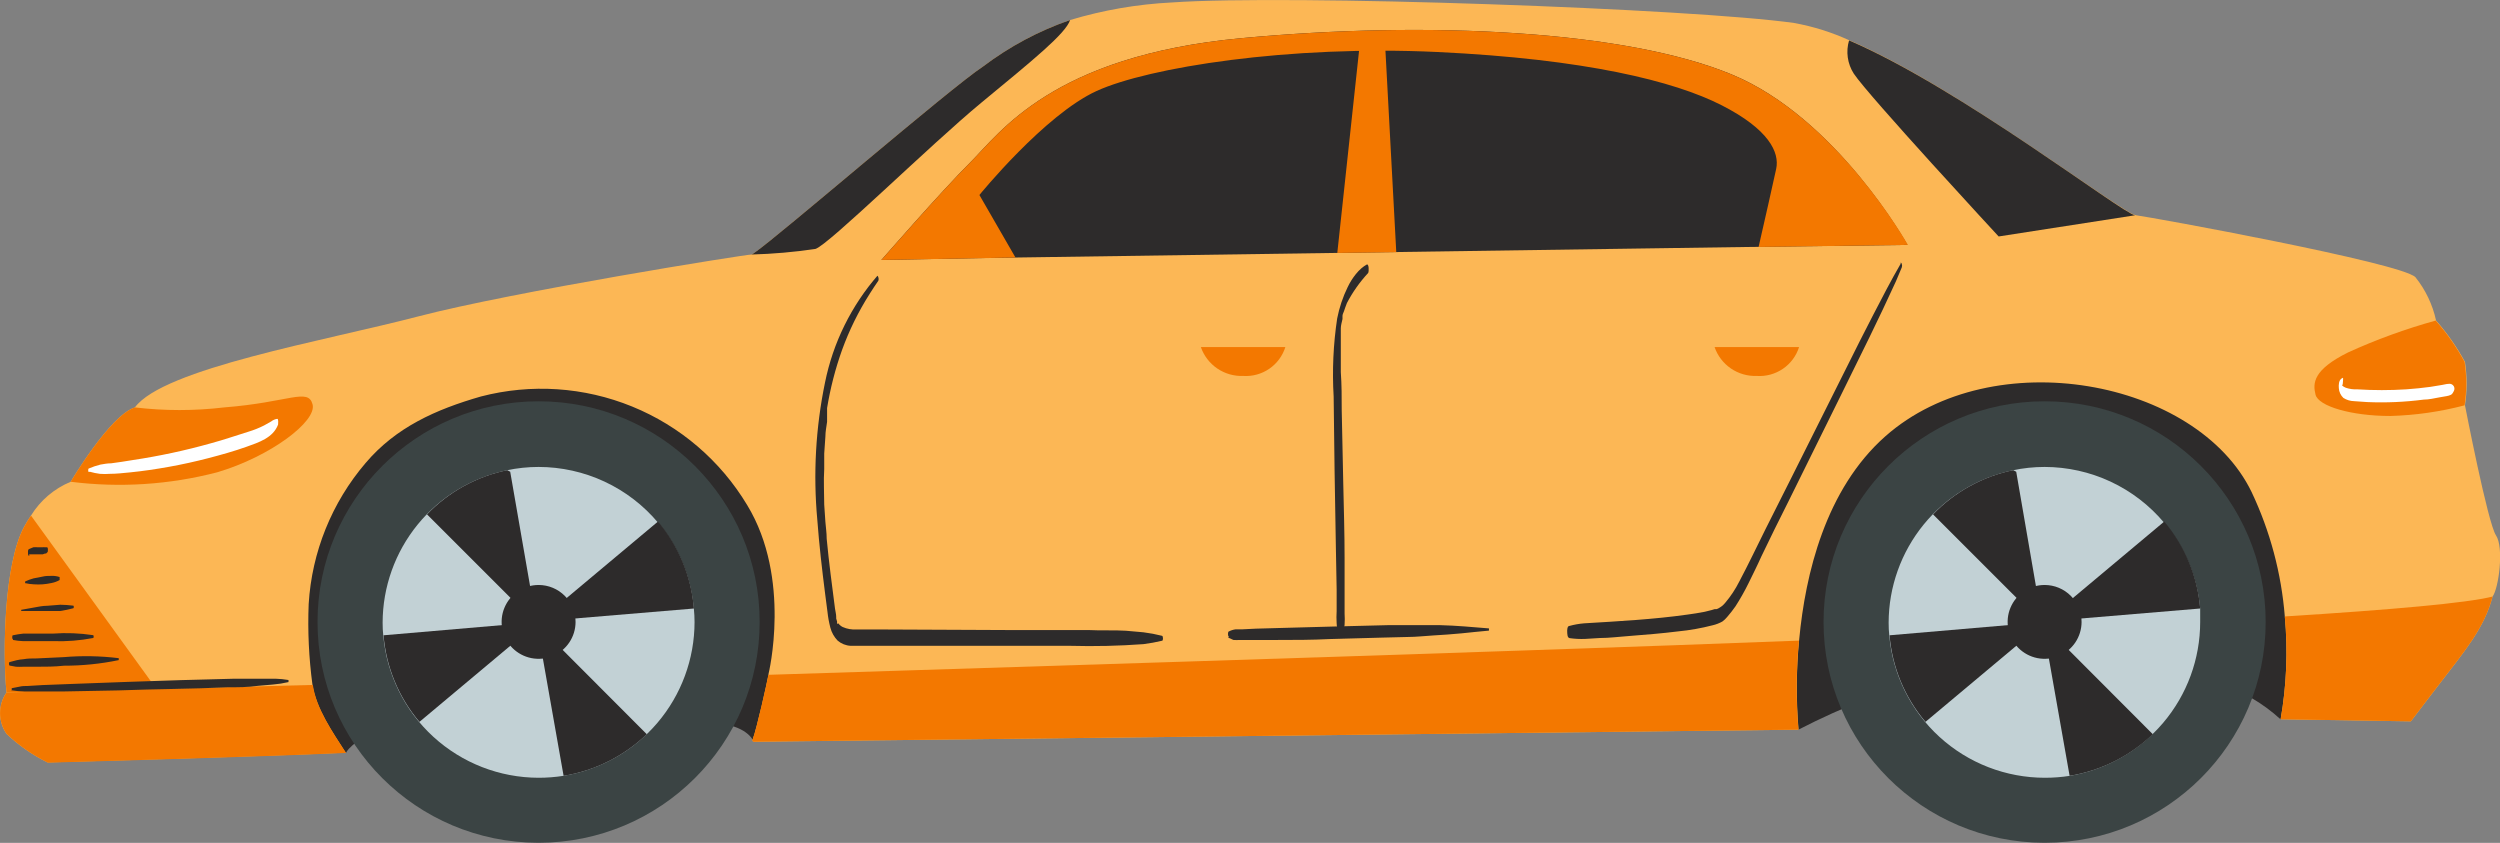
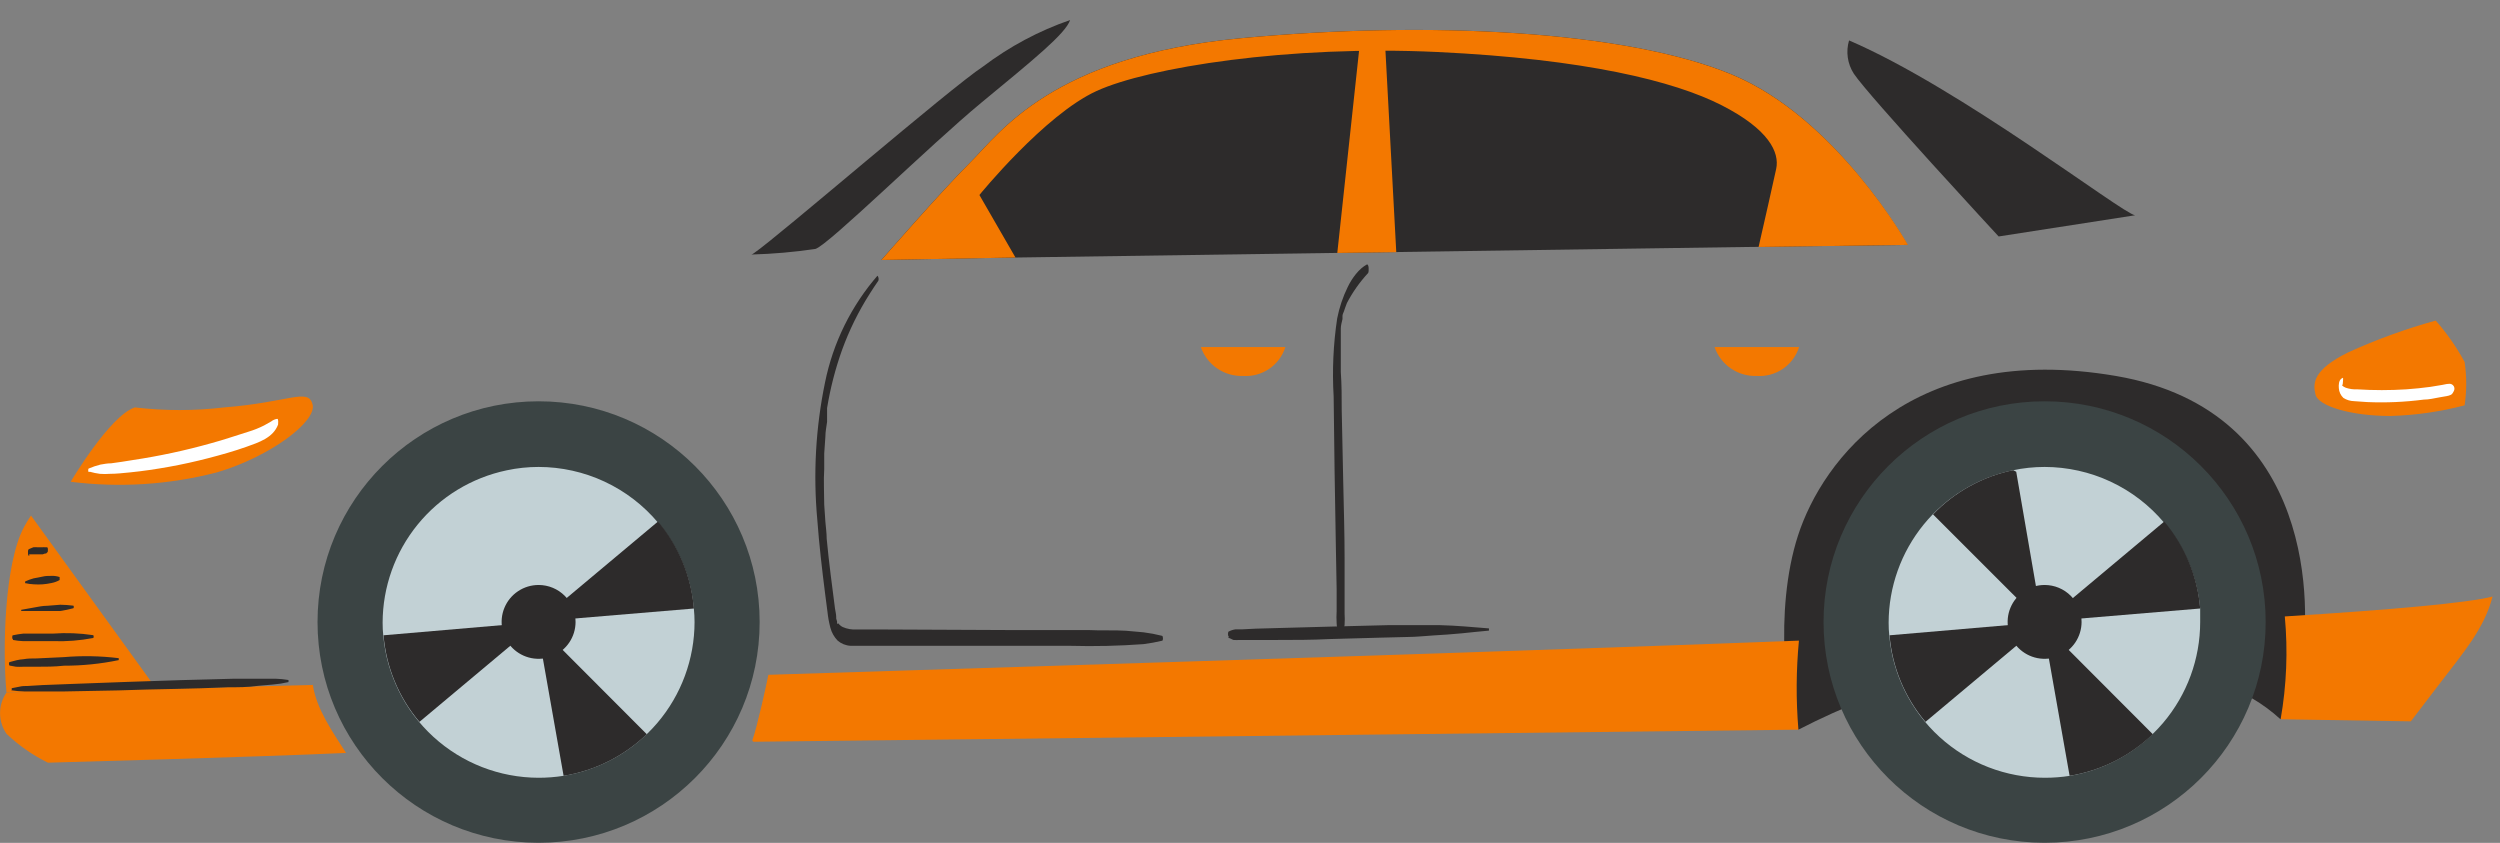
<svg xmlns="http://www.w3.org/2000/svg" width="872" height="294" viewBox="0 0 872 294" fill="none">
  <rect x="0" y="0" width="872" height="294" fill="#808080" stroke="none" />
  <g clip-path="url(#clip0_65_49)">
-     <path d="M120.699 262.623C120.699 262.623 121.517 259.132 135.503 252.421C149.489 245.71 241.579 251.197 251.388 252.421C261.196 253.645 262.922 258.724 262.922 258.724C272.592 246.747 278.781 232.349 280.813 217.099C284.991 190.438 272.14 116.213 181.639 121.064C91.138 125.916 83.963 234.284 120.699 262.623Z" fill="#2D2B2B" />
    <path d="M627.289 254.507C635.101 250.478 643.119 246.86 651.31 243.67C677.103 233.287 762.201 235.463 773.598 238.274C781.711 240.838 789.166 245.14 795.44 250.879C795.44 250.879 800.481 245.257 802.978 229.841C805.476 214.424 809.245 143.282 737.997 131.13C666.75 118.978 635.735 160.285 627.153 186.765C618.57 213.245 623.202 248.25 627.289 254.507Z" fill="#2D2B2B" />
-     <path d="M869.413 208.076C866.506 219.185 859.65 227.12 850.25 239.362L840.895 251.605L795.486 250.879C797.564 239.042 798.053 226.98 796.939 215.014C795.744 199.968 791.82 185.265 785.359 171.621C766.333 132.354 695.131 119.024 657.622 152.169C636.689 170.669 629.695 200.368 627.561 223.039C626.537 233.5 626.461 244.032 627.334 254.507L262.968 258.724C262.887 258.722 262.809 258.701 262.738 258.662C262.668 258.623 262.608 258.568 262.563 258.502C262.519 258.435 262.491 258.358 262.482 258.279C262.474 258.199 262.484 258.118 262.514 258.044C264.012 254.099 267.599 237.912 268.054 235.372C268.046 235.282 268.046 235.191 268.054 235.1C268.054 235.1 276.227 201.819 260.606 176.155C251.301 160.674 237.225 148.619 220.485 141.794C203.745 134.969 185.241 133.741 167.744 138.294C151.987 142.829 138.091 149.04 127.511 161.51C115.725 175.306 108.759 192.56 107.667 210.661C107.288 220.067 107.728 229.488 108.984 238.818C110.21 247.116 115.841 255.187 120.563 262.532C88.777 263.983 16.575 265.933 16.575 265.933C11.336 263.338 6.515 259.976 2.271 255.958C0.807 253.838 0.022 251.324 0.022 248.748C0.022 246.173 0.807 243.659 2.271 241.539C0.864 227.12 1.454 196.831 8.356 183.863C9.128 182.412 9.991 181.052 10.808 179.828C14.066 174.54 18.913 170.414 24.658 168.039C24.658 168.039 38.281 144.96 47.045 142.103C57.126 128.5 112.707 119.024 145.902 110.363C179.096 101.703 259.925 88.78 262.105 88.78C262.452 88.656 262.775 88.472 263.059 88.236C271.55 82.433 331.491 30.651 342.934 23.17C352.132 16.218 362.368 10.756 373.268 6.983C384.783 3.519 396.676 1.464 408.687 0.862C449.556 -2.04 590.325 2.993 625.836 8.026C632.497 9.24 638.98 11.281 645.135 14.101C683.869 30.788 740.041 74.452 745.036 75.087C750.803 75.812 837.399 91.637 842.485 96.67C846.032 101.093 848.503 106.277 849.705 111.814C853.597 116.227 856.979 121.064 859.786 126.233C860.547 131.253 860.547 136.358 859.786 141.378C859.786 141.378 867.732 182.458 870.593 186.72C873.454 190.982 871.547 205.22 869.413 208.076Z" fill="#FCB755" />
    <path d="M665.297 85.425L608.853 86.15L345.114 89.959L307.424 90.685C307.424 90.685 328.448 66.563 338.575 56.497C348.701 46.431 367.001 19.543 432.8 13.331C498.598 7.119 567.167 10.746 603.948 25.936C640.73 41.126 665.297 85.425 665.297 85.425Z" fill="#2D2B2B" />
    <path d="M744.718 75.087L697.129 82.478C697.129 82.478 651.719 33.417 646.588 25.664C645.499 23.967 644.789 22.056 644.507 20.061C644.225 18.065 644.377 16.033 644.953 14.101C683.869 30.788 740.177 74.452 744.718 75.087Z" fill="#2D2B2B" />
    <path d="M75.789 164.729C59.113 169.077 41.757 170.2 24.658 168.039C24.658 168.039 38.281 144.96 47.045 142.103C57.392 143.337 67.849 143.337 78.196 142.103C100.901 140.335 107.485 135.166 109.029 141.06C110.573 146.955 94.317 159.242 75.789 164.729Z" fill="#F37800" />
    <path d="M859.649 141.378C851.193 143.606 842.508 144.854 833.766 145.096C820.143 145.096 808.655 141.695 807.656 137.659C806.657 133.624 806.793 128.999 819.008 122.923C828.887 118.426 839.106 114.711 849.569 111.814C853.461 116.227 856.842 121.064 859.649 126.233C860.41 131.253 860.41 136.358 859.649 141.378Z" fill="#F37800" />
    <path d="M619.524 58.945C620.795 53.141 616.935 45.07 600.452 36.682C583.968 28.294 552.999 20.585 501.323 18.137C449.647 15.688 400.559 23.487 382.486 31.74C364.413 39.992 341.617 68.014 341.617 68.014L354.196 89.823L307.424 90.685C307.424 90.685 328.448 66.563 338.575 56.497C348.701 46.431 367.001 19.543 432.8 13.331C498.598 7.119 567.167 10.746 603.948 25.936C640.73 41.126 665.478 85.425 665.478 85.425L613.394 86.15C615.119 78.578 618.57 63.479 619.524 58.945Z" fill="#F37800" />
    <path d="M373.267 6.983C371.632 11.789 360.462 20.812 342.389 35.73C324.316 50.647 288.851 85.606 284.401 86.831C277.015 87.927 269.569 88.578 262.104 88.78C262.452 88.656 262.775 88.472 263.058 88.236C271.55 82.432 331.49 30.651 342.934 23.17C352.132 16.218 362.368 10.756 373.267 6.983Z" fill="#2D2B2B" />
    <path d="M487.019 87.964L466.448 88.236L474.122 16.958H483.204L487.019 87.964Z" fill="#F37800" />
    <path d="M120.7 262.623C88.913 264.074 16.712 266.024 16.712 266.024C11.419 263.412 6.551 260.019 2.271 255.958C0.807 253.838 0.022 251.324 0.022 248.748C0.022 246.173 0.807 243.659 2.271 241.539C2.271 241.539 44.003 240.587 109.12 238.909C110.346 247.207 115.977 255.278 120.7 262.623Z" fill="#F37800" />
    <path d="M627.288 254.507L262.922 258.724C262.842 258.722 262.763 258.701 262.692 258.662C262.622 258.623 262.562 258.568 262.517 258.502C262.473 258.435 262.445 258.358 262.436 258.279C262.428 258.199 262.439 258.118 262.468 258.044C263.966 254.099 267.554 237.911 268.008 235.372C294.164 234.511 521.212 227.573 627.47 223.447C626.485 233.774 626.424 244.169 627.288 254.507Z" fill="#F37800" />
    <path d="M869.412 208.076C866.506 219.185 859.649 227.12 850.249 239.362L840.895 251.605L795.485 250.879C797.564 239.042 798.053 226.98 796.938 215.014C834.492 212.656 860.467 210.343 869.412 208.076Z" fill="#F37800" />
    <path d="M418.858 121.064H448.329C447.36 124.145 445.383 126.811 442.715 128.636C440.048 130.461 436.844 131.34 433.617 131.13C430.402 131.25 427.233 130.337 424.576 128.525C421.92 126.713 419.916 124.098 418.858 121.064Z" fill="#F37800" />
    <path d="M598.045 121.064H627.516C626.538 124.148 624.552 126.816 621.877 128.641C619.201 130.465 615.991 131.342 612.758 131.13C609.549 131.248 606.387 130.333 603.738 128.521C601.089 126.708 599.094 124.095 598.045 121.064Z" fill="#F37800" />
    <path d="M54.992 240.904L2.272 241.539C0.864 227.12 1.454 196.831 8.357 183.863C9.129 182.412 9.991 181.052 10.809 179.828L54.992 240.904Z" fill="#F37800" />
    <path d="M713.158 293.955C755.742 293.955 790.264 259.484 790.264 216.963C790.264 174.442 755.742 139.972 713.158 139.972C670.574 139.972 636.053 174.442 636.053 216.963C636.053 259.484 670.574 293.955 713.158 293.955Z" fill="#3B4444" />
    <path d="M187.86 293.955C230.444 293.955 264.966 259.484 264.966 216.963C264.966 174.442 230.444 139.972 187.86 139.972C145.276 139.972 110.755 174.442 110.755 216.963C110.755 259.484 145.276 293.955 187.86 293.955Z" fill="#3B4444" />
    <path d="M242.261 216.963C242.248 229.86 237.648 242.332 229.281 252.157C220.914 261.981 209.325 268.518 196.579 270.603C193.695 271.059 190.78 271.286 187.86 271.284C174.267 271.258 161.174 266.161 151.151 256.992C141.128 247.822 134.899 235.244 133.687 221.724C133.527 220.218 133.451 218.704 133.46 217.19C133.484 204.722 137.795 192.641 145.673 182.967C153.55 173.294 164.516 166.615 176.735 164.049C180.391 163.264 184.121 162.869 187.86 162.87C195.809 162.88 203.659 164.627 210.86 167.987C218.062 171.347 224.439 176.24 229.546 182.322C236.741 190.836 241.105 201.373 242.034 212.474C242.17 213.835 242.261 215.376 242.261 216.963Z" fill="#C2D1D5" />
    <path d="M200.756 216.963C200.747 219.508 199.983 221.993 198.561 224.105C197.138 226.217 195.121 227.86 192.764 228.828C190.407 229.796 187.815 230.044 185.316 229.542C182.818 229.04 180.524 227.81 178.725 226.008C176.926 224.205 175.702 221.91 175.208 219.414C174.714 216.917 174.972 214.33 175.95 211.98C176.927 209.629 178.58 207.621 180.7 206.208C182.82 204.795 185.311 204.041 187.86 204.041C189.558 204.041 191.238 204.375 192.806 205.025C194.373 205.675 195.797 206.628 196.995 207.828C198.193 209.029 199.142 210.454 199.788 212.021C200.433 213.589 200.762 215.268 200.756 216.963Z" fill="#2D2B2B" />
-     <path d="M187.225 217.643L186.634 217.099L148.944 179.42C156.487 171.567 166.242 166.19 176.917 164.003L177.961 164.548L187.088 217.054V217.553L187.225 217.643Z" fill="#2D2B2B" />
    <path d="M225.596 256.094C217.624 263.761 207.503 268.822 196.579 270.603L187.225 217.643L225.596 256.094Z" fill="#2D2B2B" />
    <path d="M187.86 216.963L187.179 217.553L146.31 251.786C139.091 243.266 134.71 232.71 133.777 221.588L186.589 217.054H187.179L187.86 216.963Z" fill="#2D2B2B" />
    <path d="M242.034 212.248L187.86 216.782L229.501 181.914C236.747 190.471 241.129 201.078 242.034 212.248Z" fill="#2D2B2B" />
    <path d="M767.423 216.963C767.42 229.82 762.859 242.261 754.547 252.079C746.234 261.898 734.709 268.461 722.013 270.603C719.129 271.059 716.214 271.286 713.294 271.284C699.677 271.292 686.55 266.21 676.499 257.038C666.447 247.865 660.199 235.267 658.984 221.724C658.825 220.218 658.749 218.704 658.757 217.19C658.781 204.722 663.093 192.641 670.97 182.967C678.848 173.294 689.814 166.615 702.033 164.049C705.689 163.264 709.418 162.869 713.158 162.87C721.107 162.88 728.957 164.627 736.158 167.987C743.359 171.347 749.737 176.24 754.844 182.322C762.029 190.762 766.422 201.216 767.423 212.248C767.423 213.835 767.423 215.376 767.423 216.963Z" fill="#C2D1D5" />
    <path d="M726.054 216.963C726.045 219.508 725.281 221.993 723.859 224.105C722.436 226.217 720.419 227.86 718.062 228.828C715.705 229.796 713.113 230.044 710.614 229.542C708.116 229.04 705.822 227.81 704.023 226.008C702.224 224.205 701 221.91 700.506 219.414C700.012 216.917 700.27 214.33 701.248 211.98C702.225 209.629 703.878 207.621 705.998 206.208C708.118 204.795 710.609 204.041 713.158 204.041C714.855 204.041 716.536 204.375 718.104 205.025C719.671 205.675 721.095 206.628 722.293 207.828C723.491 209.029 724.44 210.454 725.086 212.021C725.731 213.589 726.06 215.268 726.054 216.963Z" fill="#2D2B2B" />
    <path d="M712.522 217.643L711.932 217.099L674.242 179.42C681.785 171.567 691.54 166.19 702.214 164.003L703.259 164.548L712.341 217.235V217.734L712.522 217.643Z" fill="#2D2B2B" />
    <path d="M750.894 256.094C742.922 263.761 732.8 268.822 721.877 270.603L712.522 217.643L750.894 256.094Z" fill="#2D2B2B" />
    <path d="M713.158 216.963L712.477 217.553L671.608 251.786C664.388 243.266 660.008 232.71 659.075 221.588L711.887 217.054H712.477L713.158 216.963Z" fill="#2D2B2B" />
    <path d="M767.423 212.248L713.249 216.782L754.89 181.914C762.135 190.471 766.518 201.078 767.423 212.248Z" fill="#2D2B2B" />
    <path d="M476.801 92.226C476.105 92.612 475.451 93.067 474.849 93.587C474.156 94.195 473.518 94.862 472.942 95.582C471.815 96.977 470.855 98.499 470.081 100.116C468.383 103.599 467.147 107.287 466.403 111.089C465.052 120.091 464.641 129.208 465.177 138.294C465.358 155.736 465.616 173.223 465.949 190.755L466.221 205.628C466.221 208.122 466.221 210.615 466.221 213.155C466.13 214.559 466.13 215.967 466.221 217.371C466.221 218.596 466.63 219.775 466.811 220.999C466.811 221.452 467.084 222.586 467.765 222.586C468.446 222.586 468.582 221.407 468.628 220.953C468.673 220.5 468.855 218.913 468.991 217.87C469.082 216.572 469.082 215.269 468.991 213.971C468.991 211.749 468.991 209.436 468.991 207.351C468.991 203.089 468.991 198.781 468.991 194.519C468.991 185.994 468.719 177.425 468.537 168.9L467.992 143.055C467.992 138.521 467.992 134.213 467.674 129.77C467.674 127.684 467.674 125.644 467.674 123.558C467.697 123.271 467.697 122.983 467.674 122.696C467.674 123.422 467.674 122.47 467.674 122.379C467.674 122.288 467.674 121.382 467.674 120.883C467.674 120.384 467.674 118.706 467.674 117.663C467.674 116.621 467.674 116.485 467.674 115.895C467.652 115.593 467.652 115.29 467.674 114.988C467.674 115.487 467.674 114.58 467.674 114.58C467.674 113.447 468.037 112.358 468.264 111.27C468.245 111.074 468.245 110.877 468.264 110.681C468.239 110.515 468.239 110.347 468.264 110.182C468.264 109.638 468.582 109.094 468.764 108.595C468.946 108.096 469.4 106.645 469.808 105.693C471.799 101.889 474.288 98.367 477.21 95.219C477.528 94.766 477.528 91.818 476.665 92.272L476.801 92.226Z" fill="#2D2B2B" />
-     <path d="M662.98 91.954C659.575 97.803 656.487 103.834 653.354 109.865C650.22 115.895 647.042 122.243 643.954 128.455L625.154 165.998L615.755 184.68C612.757 190.71 609.851 196.831 606.673 202.816C605.328 205.499 603.666 208.011 601.723 210.298C600.934 211.275 599.9 212.025 598.726 212.474H598.499H598.045L597 212.792L594.639 213.381C592.596 213.789 590.552 214.107 588.509 214.379C576.611 216.056 564.533 216.691 552.544 217.417C550.81 217.56 549.092 217.864 547.413 218.324C546.641 218.324 546.596 219.82 546.641 220.455C546.687 221.089 546.641 222.45 547.504 222.586C549.263 222.835 551.041 222.926 552.817 222.858L558.039 222.54C561.354 222.54 564.669 222.087 567.984 221.86C573.751 221.407 579.563 220.953 585.33 220.228C589.391 219.834 593.415 219.122 597.364 218.097C598.555 217.821 599.702 217.379 600.769 216.782C601.378 216.34 601.927 215.822 602.404 215.24C603.437 214.052 604.407 212.811 605.31 211.522C606.975 208.935 608.491 206.255 609.851 203.497C611.395 200.323 612.985 197.194 614.392 194.02C617.42 187.702 620.538 181.37 623.747 175.022L642.592 136.889C648.949 124.011 655.352 111.18 661.3 98.121L663.344 93.269C663.482 92.873 663.482 92.441 663.344 92.045C663.344 92.045 663.117 91.365 662.89 91.728L662.98 91.954Z" fill="#2D2B2B" />
    <path d="M306.288 95.899C296.949 106.593 290.564 119.533 287.761 133.443C284.508 149.199 283.605 165.349 285.082 181.37C285.718 189.985 286.717 198.554 287.807 207.124L288.624 213.427C288.817 215.278 289.151 217.112 289.623 218.913C290.066 220.618 290.942 222.179 292.166 223.447C293.437 224.536 295.034 225.174 296.707 225.261C298.614 225.261 300.612 225.261 302.519 225.261H321.864H347.52H373.267C381.809 225.496 390.357 225.299 398.878 224.672C401.047 224.393 403.2 223.999 405.327 223.493C405.781 223.493 405.735 221.86 405.327 221.77C403.19 221.226 401.021 220.818 398.833 220.545L392.703 220.001C388.525 219.729 384.302 220.001 380.124 219.775H354.922L304.971 219.548H298.841C297.145 219.677 295.444 219.38 293.891 218.686C293.305 218.377 292.794 217.944 292.393 217.417C292.261 217.5 292.125 217.576 291.984 217.643C291.992 217.477 291.992 217.311 291.984 217.145C291.712 216.51 291.984 217.462 291.984 216.827C291.857 216.471 291.751 216.108 291.666 215.739C291.666 215.059 291.666 216.056 291.666 215.739C291.641 215.543 291.641 215.345 291.666 215.15C291.666 214.243 291.394 213.291 291.258 212.338C290.213 204.222 289.123 196.106 288.352 187.944C288.352 185.722 288.034 183.999 287.897 182.05C287.761 180.1 287.625 178.014 287.489 176.019C287.489 171.893 287.216 167.767 287.489 163.641C287.489 162.643 287.489 161.646 287.489 160.603C287.513 160.301 287.513 159.998 287.489 159.696C287.489 159.197 287.489 158.698 287.489 158.2L287.897 152.26C287.897 150.537 288.261 148.859 288.488 147.136C288.466 146.713 288.466 146.289 288.488 145.866C288.466 145.655 288.466 145.443 288.488 145.232C288.488 145.232 288.488 144.552 288.488 145.005C288.466 144.658 288.466 144.309 288.488 143.962C288.488 143.962 288.488 143.282 288.488 143.735C288.488 143.282 288.488 142.783 288.488 142.33C289.612 135.43 291.359 128.646 293.71 122.062C296.203 115.183 299.447 108.599 303.382 102.428C304.351 100.887 305.35 99.375 306.379 97.894C306.515 97.528 306.515 97.126 306.379 96.761C306.379 96.761 306.152 96.035 305.97 96.262L306.288 95.899Z" fill="#2D2B2B" />
    <path d="M428.395 222.495C428.985 222.495 429.621 223.039 430.257 223.221C430.983 223.266 431.711 223.266 432.436 223.221C433.889 223.221 435.297 223.221 436.977 223.221C439.838 223.221 442.744 223.221 445.605 223.221C451.599 223.221 457.593 223.221 463.769 222.903L481.933 222.404L491.015 222.178C493.966 222.178 496.963 221.815 500.097 221.634C503.23 221.452 506.59 221.225 509.814 220.908C513.038 220.591 516.172 220.228 519.35 219.956V219.185C513.674 218.732 507.998 218.188 502.276 218.052H493.194C490.197 218.052 487.2 218.052 484.112 218.052C472.079 218.369 460.045 218.641 447.785 219.004L438.022 219.276L433.481 219.502H431.029C430.205 219.605 429.406 219.851 428.667 220.228C428.213 220.228 428.168 221.951 428.667 222.132L428.395 222.495Z" fill="#2D2B2B" />
    <path d="M3.906 240.768C5.409 241.008 6.926 241.144 8.447 241.176C10.037 241.176 11.581 241.176 12.988 241.176H22.479L41.324 240.813C54.492 240.315 66.844 240.315 79.377 239.725C82.919 239.725 86.415 239.725 89.912 239.226L95.134 238.773C96.984 238.622 98.821 238.335 100.629 237.911C100.629 237.911 100.629 237.231 100.629 237.186C99.127 236.929 97.61 236.778 96.088 236.733C94.498 236.733 92.909 236.733 91.32 236.733C88.141 236.733 85.008 236.733 81.829 236.733L62.984 237.231C50.451 237.594 37.918 238.093 25.34 238.546L14.805 238.954L9.582 239.272C8.674 239.272 7.766 239.272 6.858 239.498L4.088 240.043C4.088 240.043 4.088 240.904 4.088 240.949L3.906 240.768Z" fill="#2D2B2B" />
    <path d="M3.134 232.108L5.587 232.561C6.418 232.606 7.252 232.606 8.084 232.561C9.583 232.561 11.127 232.561 12.625 232.561C15.849 232.561 19.073 232.561 22.252 232.198C28.69 232.208 35.111 231.554 41.415 230.249V229.569C35.056 228.79 28.635 228.669 22.252 229.206L12.761 229.659C11.172 229.659 9.583 229.659 8.22 229.931C7.394 229.985 6.574 230.107 5.768 230.294L3.361 230.929C3.044 230.929 3.044 232.062 3.361 232.108H3.134Z" fill="#2D2B2B" />
    <path d="M4.542 223.221C5.695 223.447 6.864 223.583 8.038 223.629H11.535C13.896 223.629 16.076 223.629 18.528 223.629C23.201 223.791 27.877 223.426 32.468 222.54C32.741 222.54 32.741 221.588 32.468 221.543C27.841 220.841 23.15 220.658 18.482 220.999C16.166 220.999 13.941 220.999 11.489 220.999H8.129C6.908 221.129 5.695 221.326 4.496 221.588C4.178 221.588 4.178 222.903 4.496 222.949L4.542 223.221Z" fill="#2D2B2B" />
    <path d="M7.402 213.109H11.943C13.442 213.109 14.986 213.109 16.484 213.109C17.983 213.109 19.527 213.109 21.025 213.109C22.556 212.882 24.073 212.564 25.566 212.157C25.793 212.157 25.793 211.25 25.566 211.25C24.06 211.058 22.544 210.952 21.025 210.933L16.484 211.295C14.94 211.295 13.396 211.613 11.943 211.885L7.402 212.701V213.2V213.109Z" fill="#2D2B2B" />
    <path d="M8.81 203.406C9.81 203.634 10.828 203.77 11.852 203.814C12.866 203.883 13.882 203.883 14.895 203.814C15.918 203.733 16.935 203.581 17.937 203.361C18.943 203.176 19.91 202.824 20.798 202.318C20.798 202.318 20.798 201.411 20.798 201.275C19.879 200.959 18.908 200.821 17.937 200.867C16.893 200.867 15.803 200.867 14.759 201.139C13.714 201.411 12.761 201.502 11.716 201.728C10.704 202.011 9.717 202.375 8.765 202.816C8.765 202.816 8.765 203.542 8.765 203.587L8.81 203.406Z" fill="#2D2B2B" />
    <path d="M10.172 193.34H11.035H11.761H12.579H14.123H14.94L15.712 193.068H16.075L16.484 192.66C16.711 192.66 16.711 192.025 16.711 191.753C16.711 191.481 16.711 191.027 16.439 190.891H16.075H15.621C15.381 190.848 15.135 190.848 14.895 190.891H14.032H13.215C12.686 190.847 12.154 190.847 11.625 190.891L9.991 191.572C9.991 191.572 9.764 192.025 9.764 192.116C9.742 192.372 9.742 192.63 9.764 192.887C9.764 193.204 9.764 193.839 10.218 193.929L10.172 193.34Z" fill="#2D2B2B" />
    <path d="M816.783 131.992C815.739 132.672 815.693 134.259 815.784 135.392C815.864 136.686 816.432 137.901 817.374 138.793C818.5 139.512 819.805 139.905 821.143 139.927L825.684 140.244C832.265 140.523 838.859 140.235 845.391 139.382C847.208 139.382 849.024 138.929 850.795 138.612L853.429 138.158C853.932 138.076 854.421 137.924 854.882 137.705C855.381 137.478 855.654 136.843 855.881 136.435C856.028 136.172 856.105 135.875 856.105 135.574C856.105 135.272 856.028 134.976 855.881 134.712C855.697 134.397 855.418 134.148 855.083 134.001C854.749 133.855 854.376 133.818 854.019 133.896C853.293 133.896 852.566 134.168 851.839 134.259C851.113 134.349 849.069 134.712 847.707 134.939C844.937 135.302 842.122 135.619 839.306 135.8C833.621 136.163 827.918 136.163 822.232 135.8C820.878 135.872 819.522 135.688 818.236 135.256C817.723 135.075 817.258 134.78 816.874 134.395C816.874 134.395 816.874 134.032 816.874 133.987C816.874 133.941 816.874 134.486 816.874 134.486C816.874 134.486 817.192 133.987 817.146 133.987C817.101 133.987 817.464 131.493 817.146 131.81L816.783 131.992Z" fill="white" />
    <path d="M31.333 164.548C32.479 164.876 33.648 165.118 34.83 165.273C35.993 165.364 37.163 165.364 38.326 165.273C40.642 165.273 42.867 165.001 45.319 164.774C49.86 164.321 54.401 163.641 58.942 162.825C63.483 162.008 68.024 161.011 72.565 159.832C77.106 158.653 81.647 157.383 85.961 155.842C90.275 154.3 95.27 152.713 96.996 148.088C96.996 147.816 97.222 146.002 96.678 146.093C95.915 146.213 95.197 146.525 94.589 147L92.091 148.406C90.343 149.29 88.519 150.018 86.642 150.582C82.101 151.988 77.969 153.439 73.564 154.618C64.614 157.136 55.514 159.089 46.318 160.467C43.821 160.875 41.323 161.283 38.78 161.6C37.554 161.6 36.283 161.827 35.011 162.054C33.63 162.398 32.278 162.853 30.97 163.414C30.698 163.414 30.698 164.548 30.97 164.638L31.333 164.548Z" fill="white" />
  </g>
  <defs>
    <clipPath id="clip0_65_49">
      <rect width="872" height="294" fill="white" />
    </clipPath>
  </defs>
</svg>